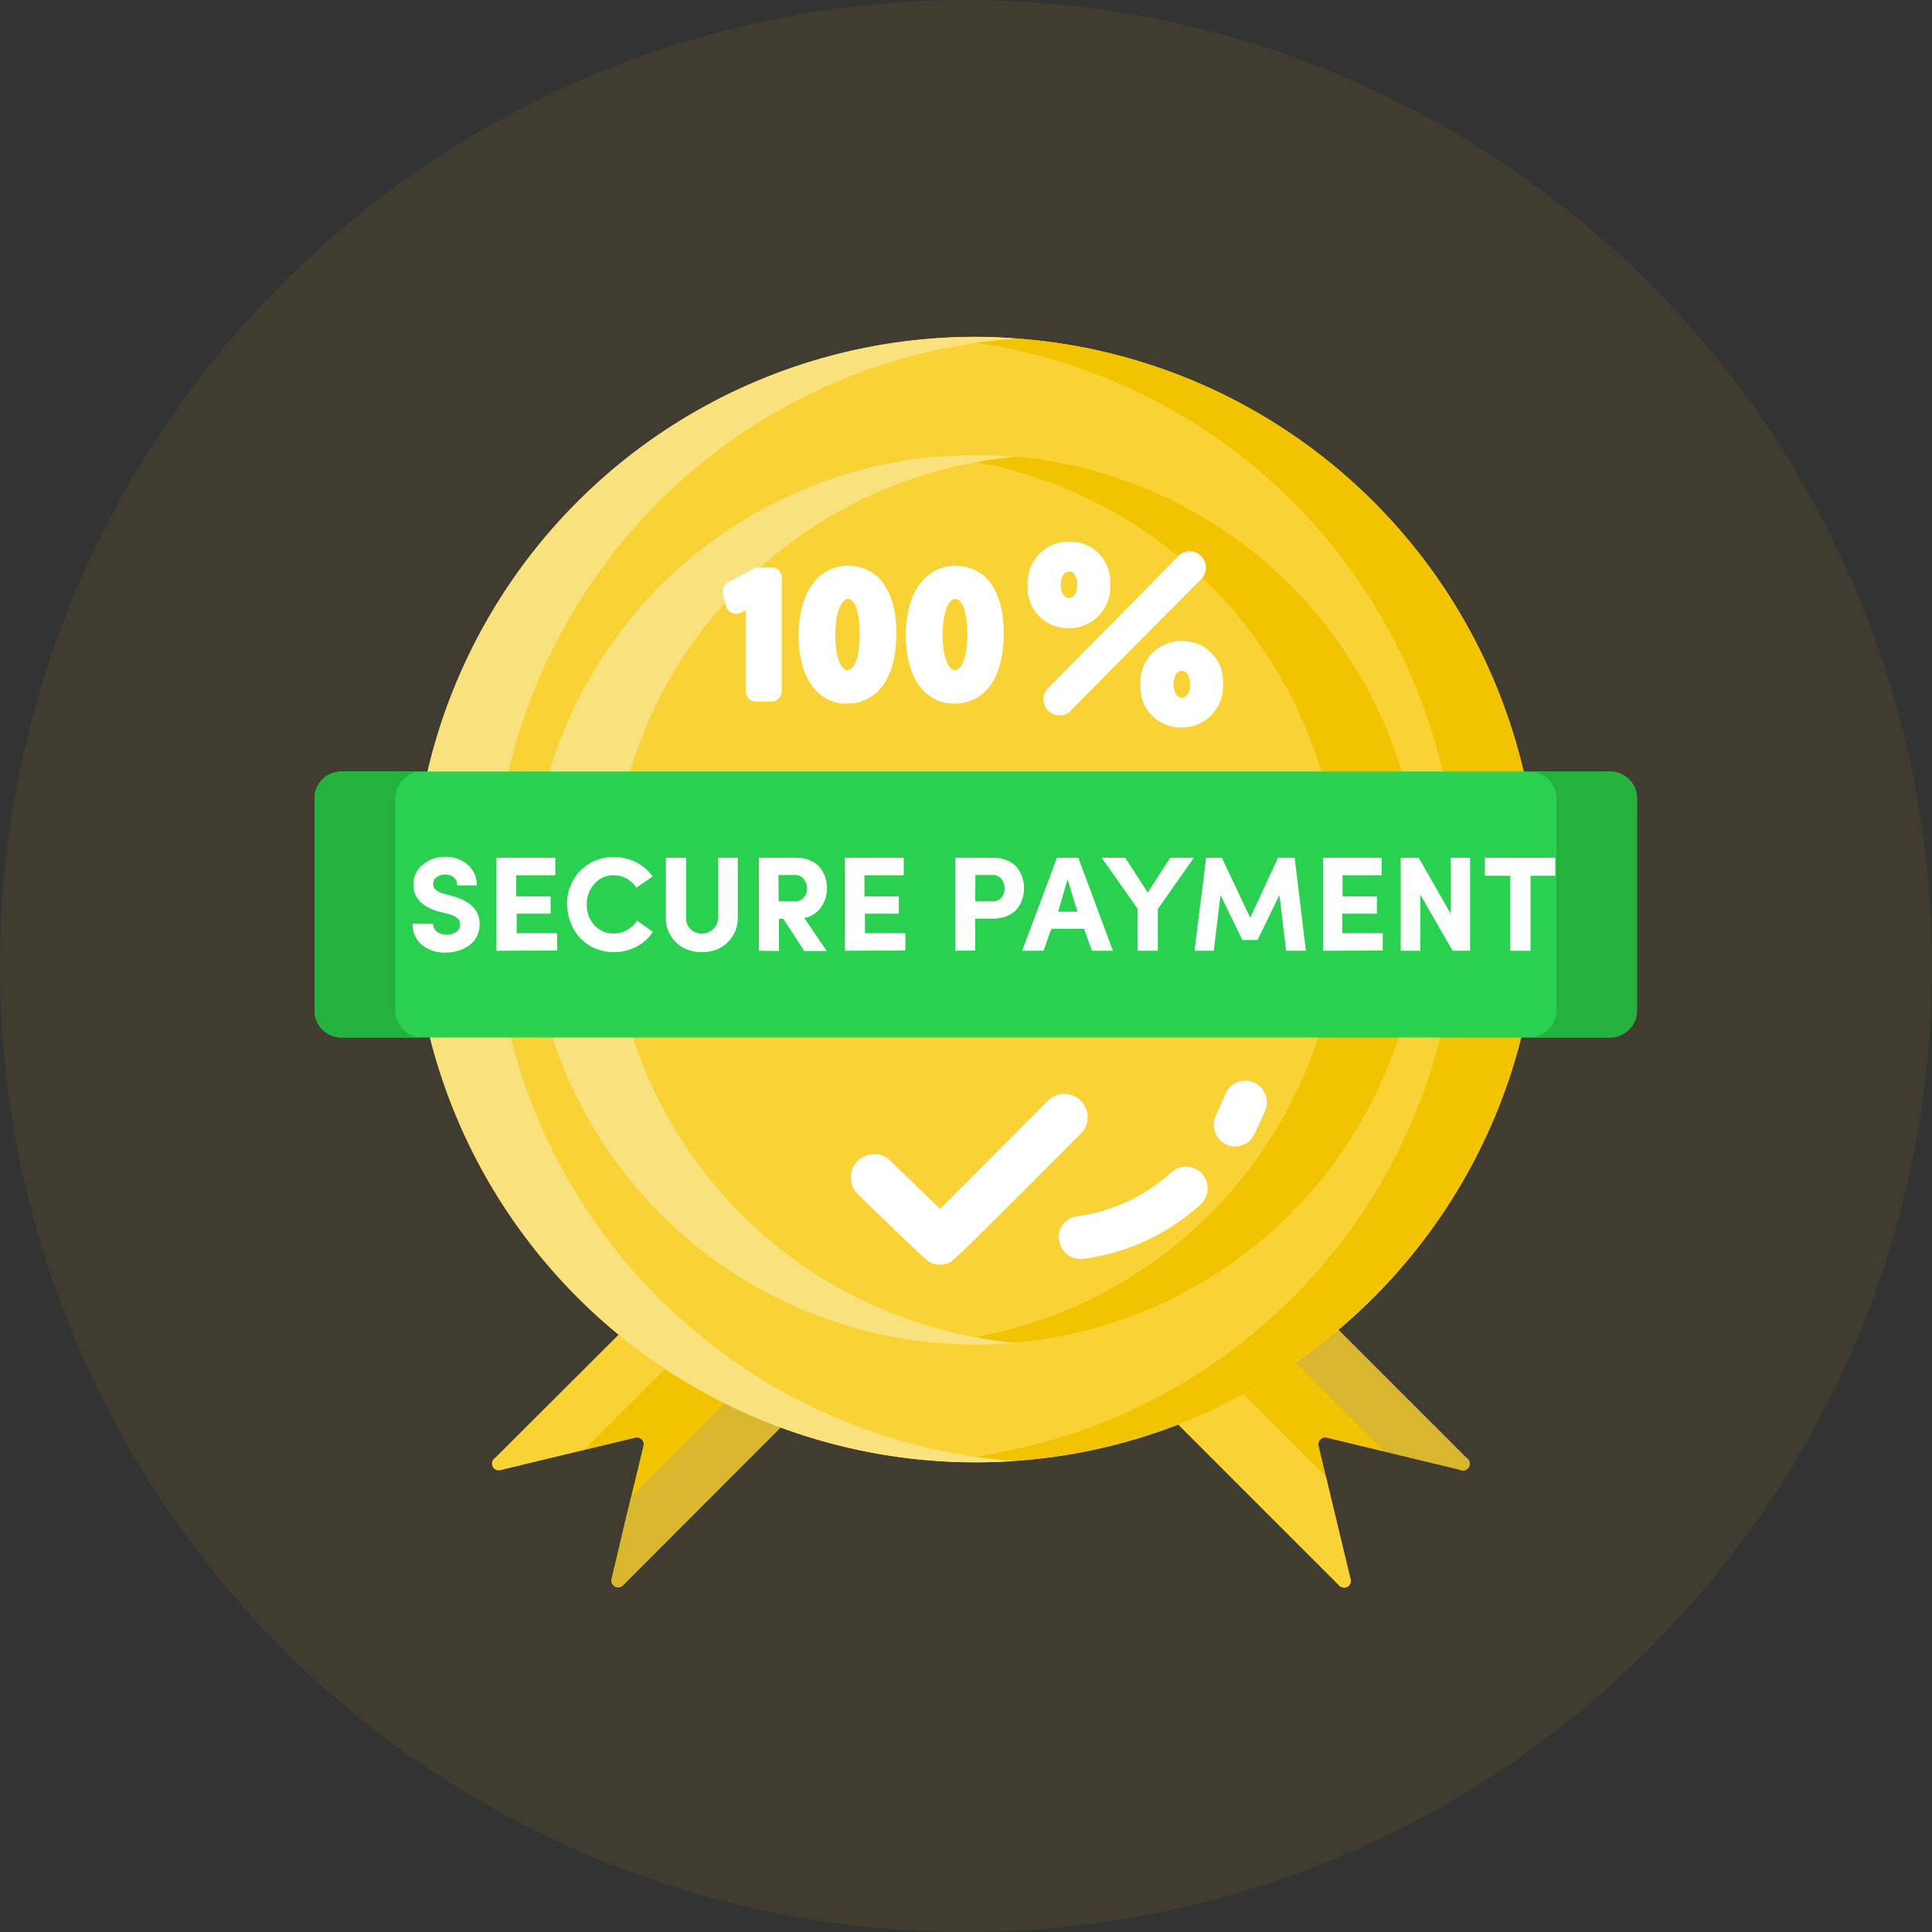
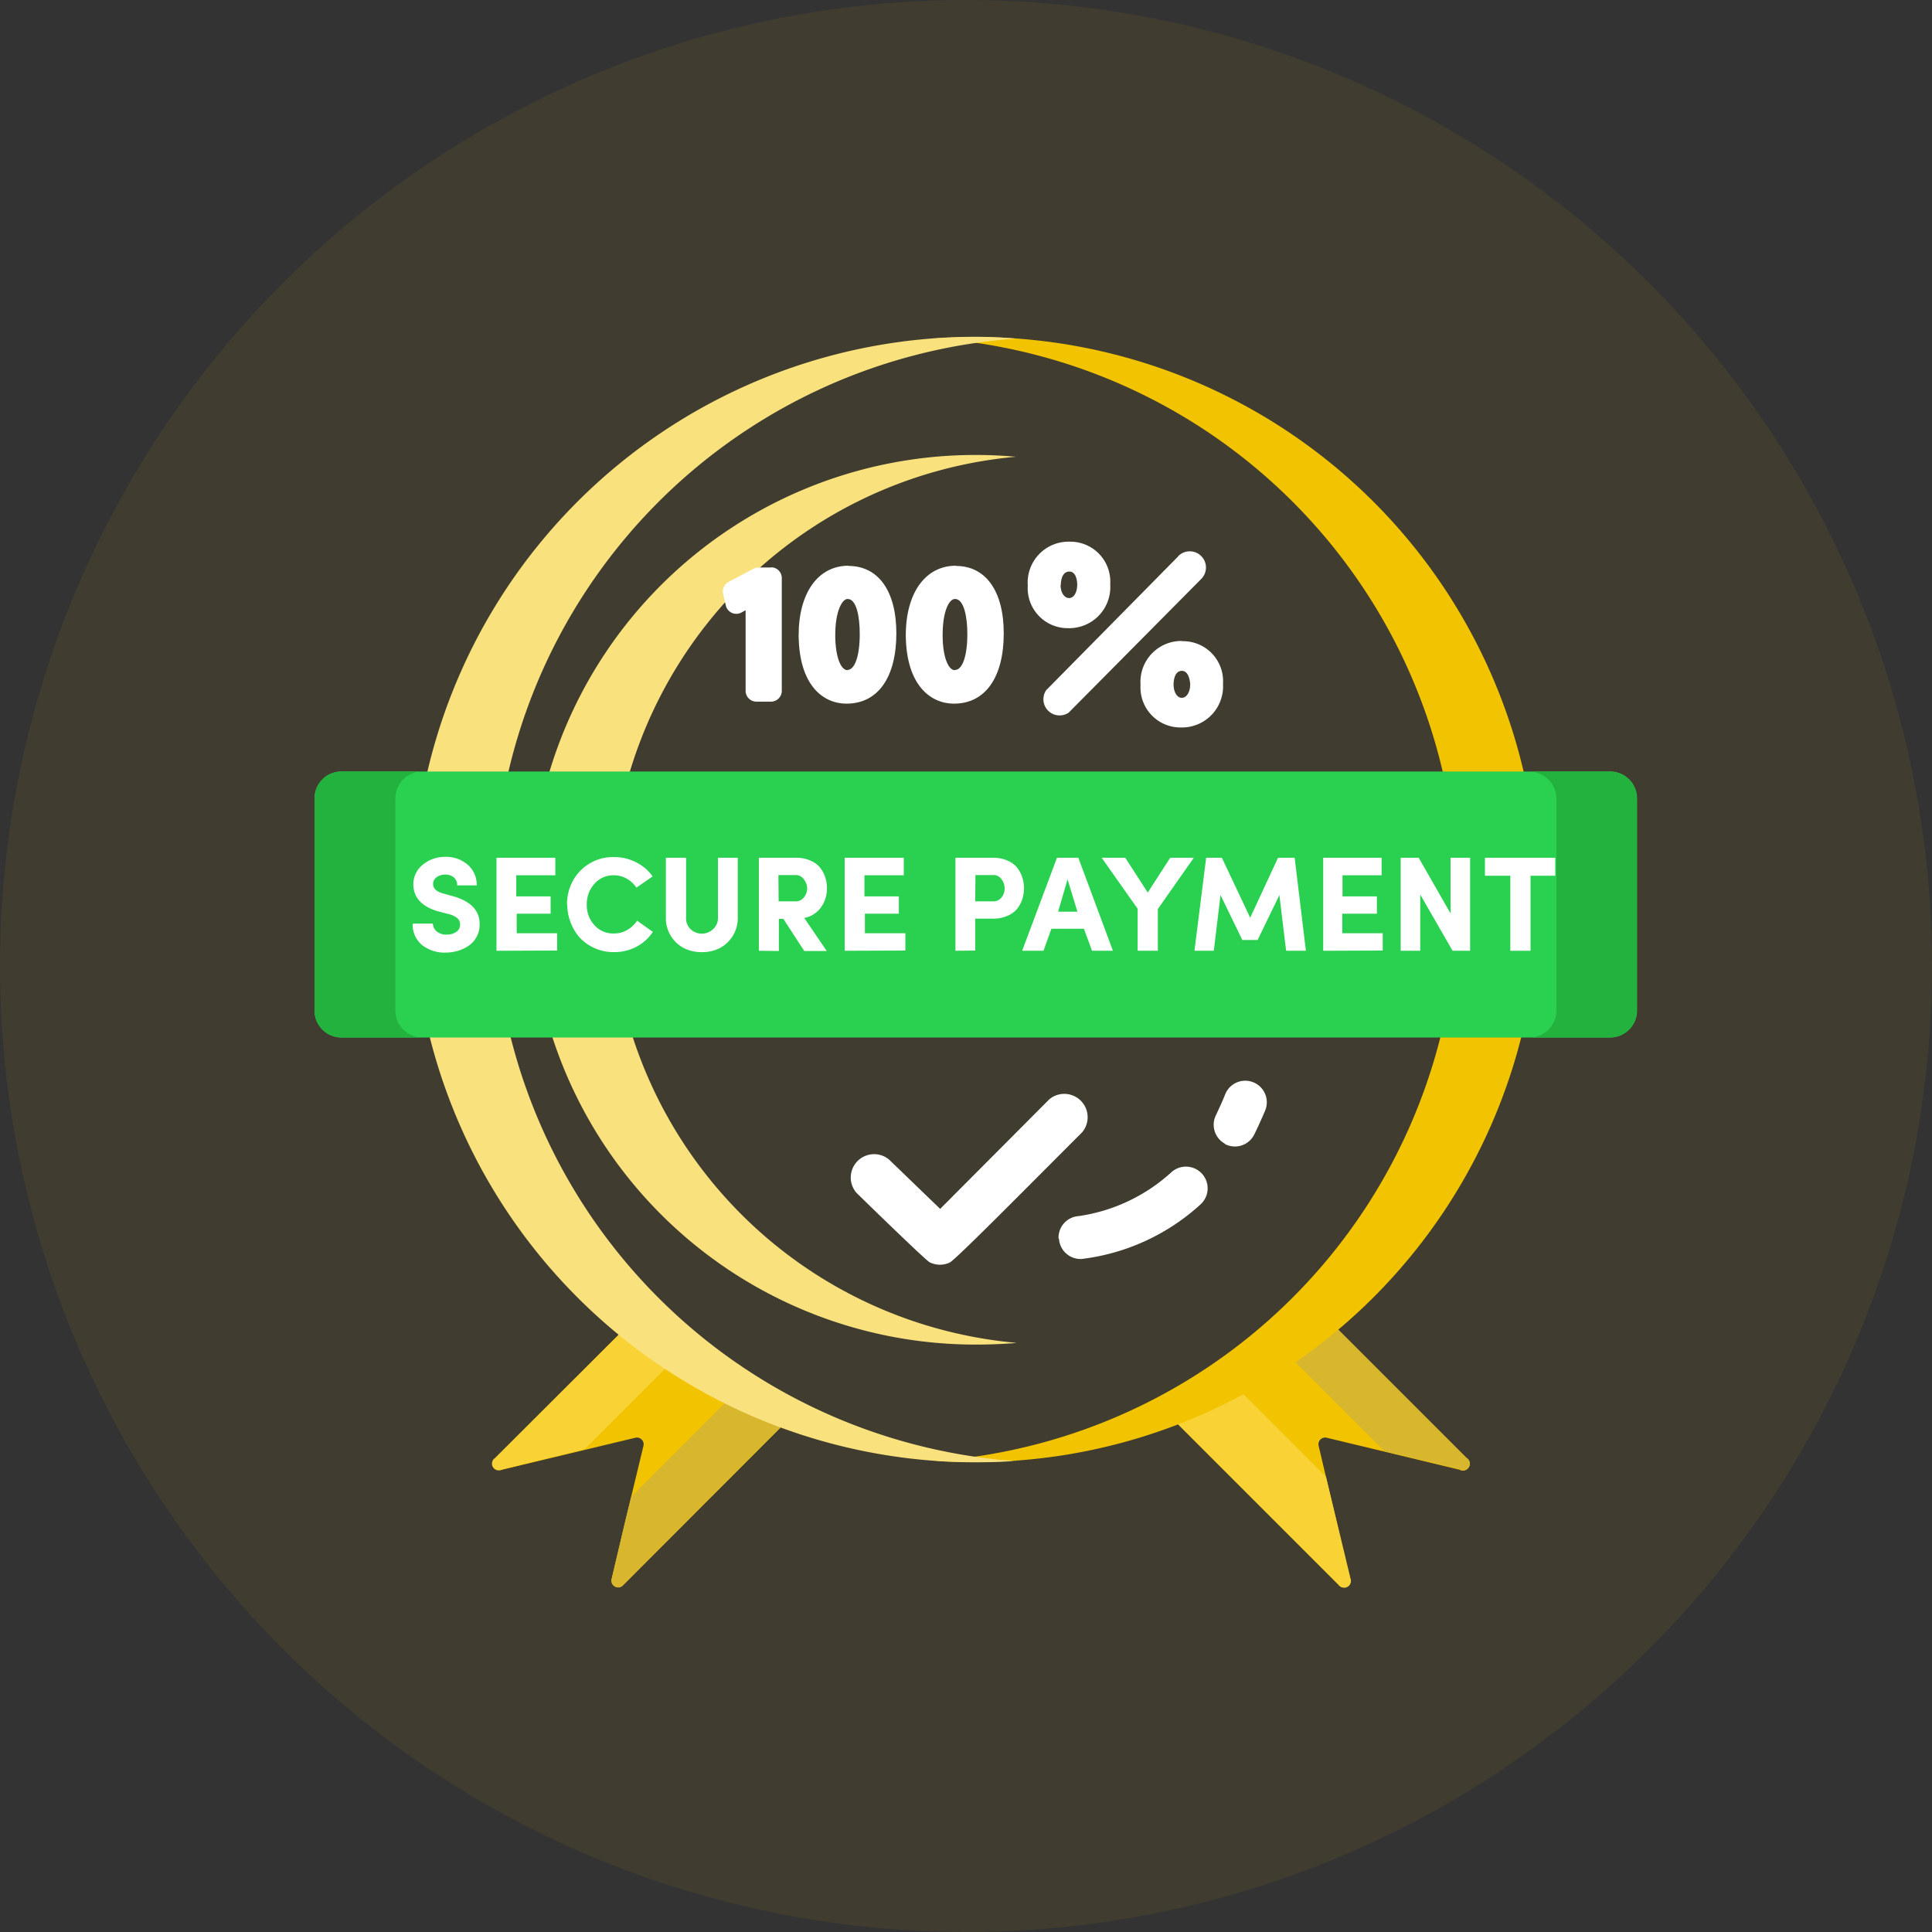
<svg xmlns="http://www.w3.org/2000/svg" width="86" height="86">
  <rect width="100%" height="100%" fill="#333333" stroke="none" />
  <g transform="translate(-565.946 -2946.946)">
    <circle cx="43" cy="43" r="43" fill="#b99418" transform="translate(565.946 2946.946)" opacity=".1" />
    <g transform="translate(570.146 2938.728)">
      <path fill="#f2c300" d="M17.86 73.1l7.17-7.16 5.67 5.67-7.17 7.18a.3.3 0 0 1-.5-.3l.63-2.67.78-3.23a.3.3 0 0 0-.37-.37l-5.92 1.42a.3.3 0 0 1-.3-.5z" />
      <path fill="#f2c300" d="M55.4 78.78l-7.17-7.17 5.67-5.66 7.17 7.17a.3.3 0 0 1-.3.52l-2.66-.64-3.24-.78a.3.3 0 0 0-.37.37l1.4 5.92a.3.3 0 0 1-.5.28z" />
      <path fill="#f9d335" d="M55.4 78.78l-7.17-7.17 2.14-2.12 4.45 4.45 1.1 4.56a.3.3 0 0 1-.52.28z" />
      <path fill="#d8b72e" d="M60.78 73.62l-2.68-.64-.67-.16-5.2-5.2 1.68-1.68 7.17 7.17a.3.3 0 0 1-.3.52z" />
      <path fill="#f9d335" d="M26.82 67.73l-5 5-3.67.9a.3.3 0 0 1-.3-.52l7.18-7.16z" />
      <path fill="#d8b72e" d="M30.7 71.6l-7.17 7.18a.3.3 0 0 1-.5-.3l.63-2.67.24-.97 5-5z" />
-       <circle cx="25.048" cy="25.048" r="25.048" fill="#f9d335" transform="translate(14.184 23.218)" />
-       <circle cx="19.802" cy="19.802" r="19.802" fill="#f9d335" transform="translate(19.43 28.464)" />
-       <path fill="#f2c300" d="M59.03 48.26a19.8 19.8 0 0 1-19.8 19.8q-.9 0-1.8-.08a19.8 19.8 0 0 0 0-39.44q.9-.08 1.8-.08a19.8 19.8 0 0 1 19.8 19.8z" />
      <path fill="#f9e27d" d="M41.02 68q-.88.07-1.8.07a19.8 19.8 0 1 1 0-39.6q.92 0 1.8.08a19.8 19.8 0 0 0 0 39.44z" />
      <path fill="#f2c300" d="M64.28 48.27A25.05 25.05 0 0 1 39.23 73.3q-.9 0-1.8-.05a25.05 25.05 0 0 0 0-49.97q.9-.06 1.8-.06a25.05 25.05 0 0 1 25.05 25.04z" />
      <path fill="#f9e27d" d="M41.02 73.25q-.88.06-1.8.06a25.05 25.05 0 0 1 0-50.1q.9 0 1.8.08a25.05 25.05 0 0 0 0 49.97z" />
      <path fill="#2ad151" d="M67.47 54.4H11a1.2 1.2 0 0 1-1.2-1.2v-9.44a1.2 1.2 0 0 1 1.2-1.2h56.47a1.2 1.2 0 0 1 1.2 1.2v9.44a1.2 1.2 0 0 1-1.2 1.2z" />
      <path fill="#24b23e" d="M68.66 43.77v9.43a1.2 1.2 0 0 1-1.2 1.2h-3.58a1.2 1.2 0 0 0 1.2-1.2v-9.43a1.2 1.2 0 0 0-1.2-1.2h3.6a1.2 1.2 0 0 1 1.18 1.2z" />
      <path fill="#24b23e" d="M14.58 54.4H11a1.2 1.2 0 0 1-1.2-1.2v-9.44a1.2 1.2 0 0 1 1.2-1.2h3.6a1.2 1.2 0 0 0-1.2 1.2v9.44a1.2 1.2 0 0 0 1.18 1.2z" />
      <path fill="#fff" d="M30.14 33.48h-.58a.5.5 0 0 0-.23.06l-1.1.58a.48.48 0 0 0-.24.54l.12.52a.48.48 0 0 0 .7.3l.18-.1v3.6a.48.48 0 0 0 .47.47h.66a.48.48 0 0 0 .48-.48v-5a.48.48 0 0 0-.47-.5z" />
      <path fill="#fff" d="M33.57 33.4c-1.35 0-2.22 1.2-2.22 3.1.02 2.24 1.1 3.04 2.13 3.04 1.4 0 2.22-1.17 2.22-3.13 0-1.88-.8-3-2.13-3zm-.05 4.65c-.27 0-.54-.54-.54-1.57 0-1.04.3-1.6.55-1.6.4 0 .54.8.54 1.56 0 .98-.22 1.6-.55 1.6z" />
      <path fill="#fff" d="M38.35 33.4c-1.35 0-2.23 1.2-2.23 3.1.02 2.24 1.12 3.04 2.14 3.04 1.4 0 2.22-1.17 2.22-3.13 0-1.88-.8-3-2.13-3zm-.05 4.65c-.27 0-.54-.54-.54-1.57 0-1.04.28-1.6.55-1.6.4 0 .55.8.55 1.56 0 .98-.22 1.6-.55 1.6z" />
      <path fill="#fff" d="M48.25 32.98l-5.88 5.96a.72.72 0 0 0 1 1l5.9-5.95a.72.72 0 0 0-1.02-1.02z" />
      <path fill="#fff" d="M48.42 36.75a1.82 1.82 0 0 0-1.85 1.95 1.78 1.78 0 0 0 1.8 1.9 1.83 1.83 0 0 0 1.87-1.94 1.78 1.78 0 0 0-1.82-1.9zm-.02 2.53c-.2 0-.36-.25-.36-.6 0-.1.02-.6.37-.6s.37.6.37.6c0 .34-.16.6-.37.6z" />
      <path fill="#fff" d="M45.22 34.23a1.78 1.78 0 0 0-1.8-1.9 1.82 1.82 0 0 0-1.87 1.95 1.78 1.78 0 0 0 1.8 1.9 1.83 1.83 0 0 0 1.87-1.95zm-2.2.03c0-.1.02-.6.38-.6s.35.58.35.58c0 .35-.15.6-.36.6s-.38-.24-.38-.58z" />
      <path fill="#fff" d="M37.17 64.4a1.02 1.02 0 0 0 .9.02c.24-.1 3.3-3.2 5.9-5.8a1.04 1.04 0 0 0-1.46-1.47l-4.86 4.88-2.28-2.2a1.04 1.04 0 0 0-1.45 1.48c.1.1 3.14 3.07 3.27 3.1z" />
      <path fill="#fff" d="M50.32 59.14a.96.96 0 0 0 1.3-.4c.17-.34.33-.7.48-1.05a.96.96 0 1 0-1.77-.74c-.12.3-.26.6-.4.9a.96.96 0 0 0 .4 1.28z" />
      <path fill="#fff" d="M42.94 63.36a.96.96 0 0 0 .95.9h.05a9.54 9.54 0 0 0 5.3-2.43.96.96 0 0 0-1.3-1.43 7.76 7.76 0 0 1-4.12 1.95.96.96 0 0 0-.9 1z" />
      <g fill="#fff">
        <path d="M14.2 49.33h.87a.47.47 0 0 0 .17.35.66.66 0 0 0 .45.14.74.74 0 0 0 .42-.12.38.38 0 0 0 .17-.32.36.36 0 0 0-.1-.27.9.9 0 0 0-.4-.2l-.5-.13q-1.08-.33-1.08-1.2a1.1 1.1 0 0 1 .42-.87 1.53 1.53 0 0 1 1-.35 1.47 1.47 0 0 1 1 .35 1.17 1.17 0 0 1 .4.92h-.87a.45.45 0 0 0-.14-.35.56.56 0 0 0-.4-.13.62.62 0 0 0-.38.12.35.35 0 0 0-.15.3q0 .3.45.42l.5.14q1.15.35 1.12 1.27a1.14 1.14 0 0 1-.14.53 1.08 1.08 0 0 1-.34.38 1.67 1.67 0 0 1-.48.23 1.9 1.9 0 0 1-.54.08 1.6 1.6 0 0 1-1.08-.35 1.17 1.17 0 0 1-.4-.92z" />
        <path d="M17.9 50.54V46.4h2.62v.78h-1.74v.94h1.53v.77H18.8v.87h1.8v.77z" />
        <path d="M21.04 48.48a2.18 2.18 0 0 1 .27-1.07 2.03 2.03 0 0 1 1.8-1.04 2.1 2.1 0 0 1 1 .23 1.97 1.97 0 0 1 .74.63l-.72.5a1.25 1.25 0 0 0-.43-.4 1.17 1.17 0 0 0-.6-.15 1.1 1.1 0 0 0-.84.38 1.32 1.32 0 0 0-.34.92 1.3 1.3 0 0 0 .34.92 1.1 1.1 0 0 0 .85.37 1.16 1.16 0 0 0 .6-.15 1.3 1.3 0 0 0 .45-.42l.7.5a1.97 1.97 0 0 1-.73.66 2.1 2.1 0 0 1-1 .24 2.07 2.07 0 0 1-1.5-.62 2.1 2.1 0 0 1-.42-.68 2.16 2.16 0 0 1-.16-.82z" />
        <path d="M25.44 49.06V46.4h.9v2.66a.67.67 0 0 0 .2.52.73.73 0 0 0 1 0 .67.67 0 0 0 .22-.5V46.4h.88v2.66a1.5 1.5 0 0 1-.8 1.36 1.7 1.7 0 0 1-.8.18 1.72 1.72 0 0 1-.8-.18 1.5 1.5 0 0 1-.8-1.36z" />
        <path d="M29.58 50.54V46.4h1.68a1.5 1.5 0 0 1 .6.12 1.14 1.14 0 0 1 .43.3 1.4 1.4 0 0 1 .24.44 1.48 1.48 0 0 1 .08.5 1.43 1.43 0 0 1-.26.84 1.18 1.18 0 0 1-.75.48l1 1.47H31.6l-.93-1.43h-.2v1.43zm.88-2.2h.74a.46.46 0 0 0 .38-.17.63.63 0 0 0 .15-.4.67.67 0 0 0-.14-.4.43.43 0 0 0-.38-.2h-.76z" />
        <path d="M33.4 50.54V46.4h2.63v.78h-1.75v.94h1.53v.77H34.3v.87h1.8v.77z" />
        <path d="M38.33 50.54V46.4h1.7a1.5 1.5 0 0 1 .6.12 1.12 1.12 0 0 1 .43.3 1.4 1.4 0 0 1 .24.44 1.57 1.57 0 0 1 0 1 1.35 1.35 0 0 1-.24.43 1.12 1.12 0 0 1-.43.3 1.53 1.53 0 0 1-.6.12h-.82v1.42zm.88-2.2H40a.46.46 0 0 0 .38-.17.63.63 0 0 0 .14-.4.67.67 0 0 0-.13-.4.43.43 0 0 0-.37-.2h-.8z" />
        <path d="M41.3 50.54l1.55-4.14h.95l1.54 4.14h-.93l-.36-.98H42.6l-.35.98zm1.6-1.74h.86l-.44-1.44z" />
        <path d="M44.84 46.4h1.05l1 1.55 1-1.55h1.05l-1.6 2.28v1.86h-.9v-1.87z" />
        <path d="M48.97 50.54l.52-4.14h.7l1.26 2.67 1.24-2.67h.74l.5 4.14h-.88l-.3-2.48-.97 2h-.68l-.97-2-.3 2.48z" />
        <path d="M54.7 50.54V46.4h2.6v.78h-1.74v.94h1.53v.77h-1.54v.87h1.8v.77z" />
        <path d="M58.15 50.54V46.4h.8l1.42 2.48V46.4h.87v4.14h-.78l-1.44-2.5v2.5z" />
        <path d="M61.9 47.2v-.8h3.13v.8h-1.1v3.34h-.9V47.2z" />
      </g>
    </g>
  </g>
</svg>